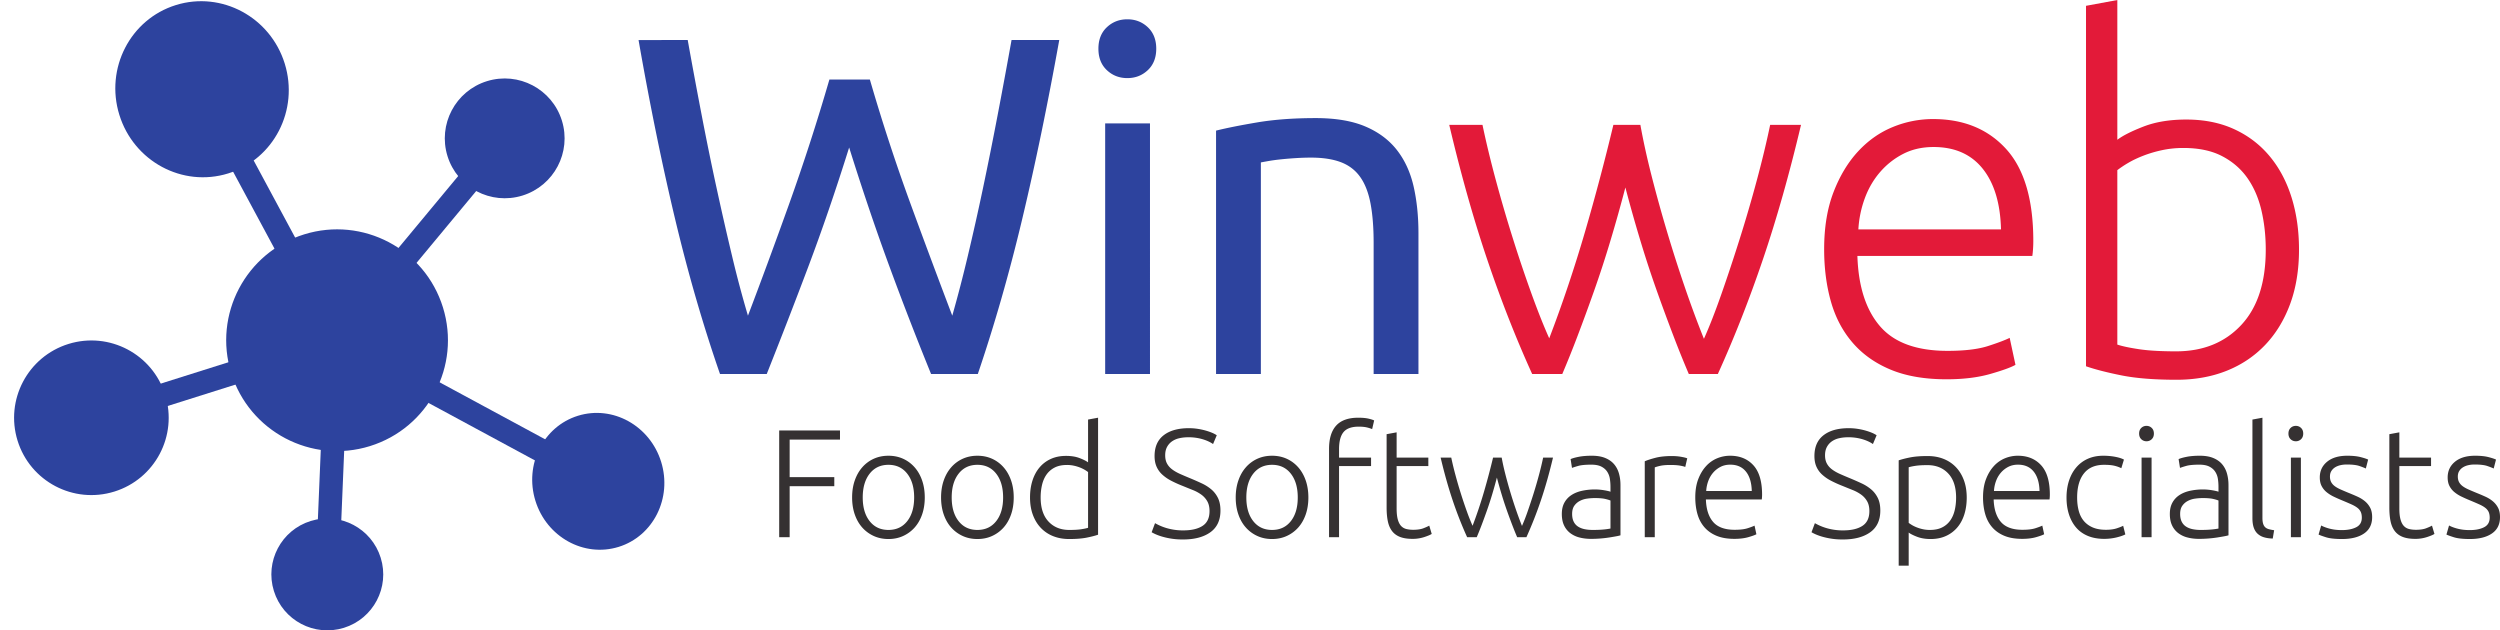
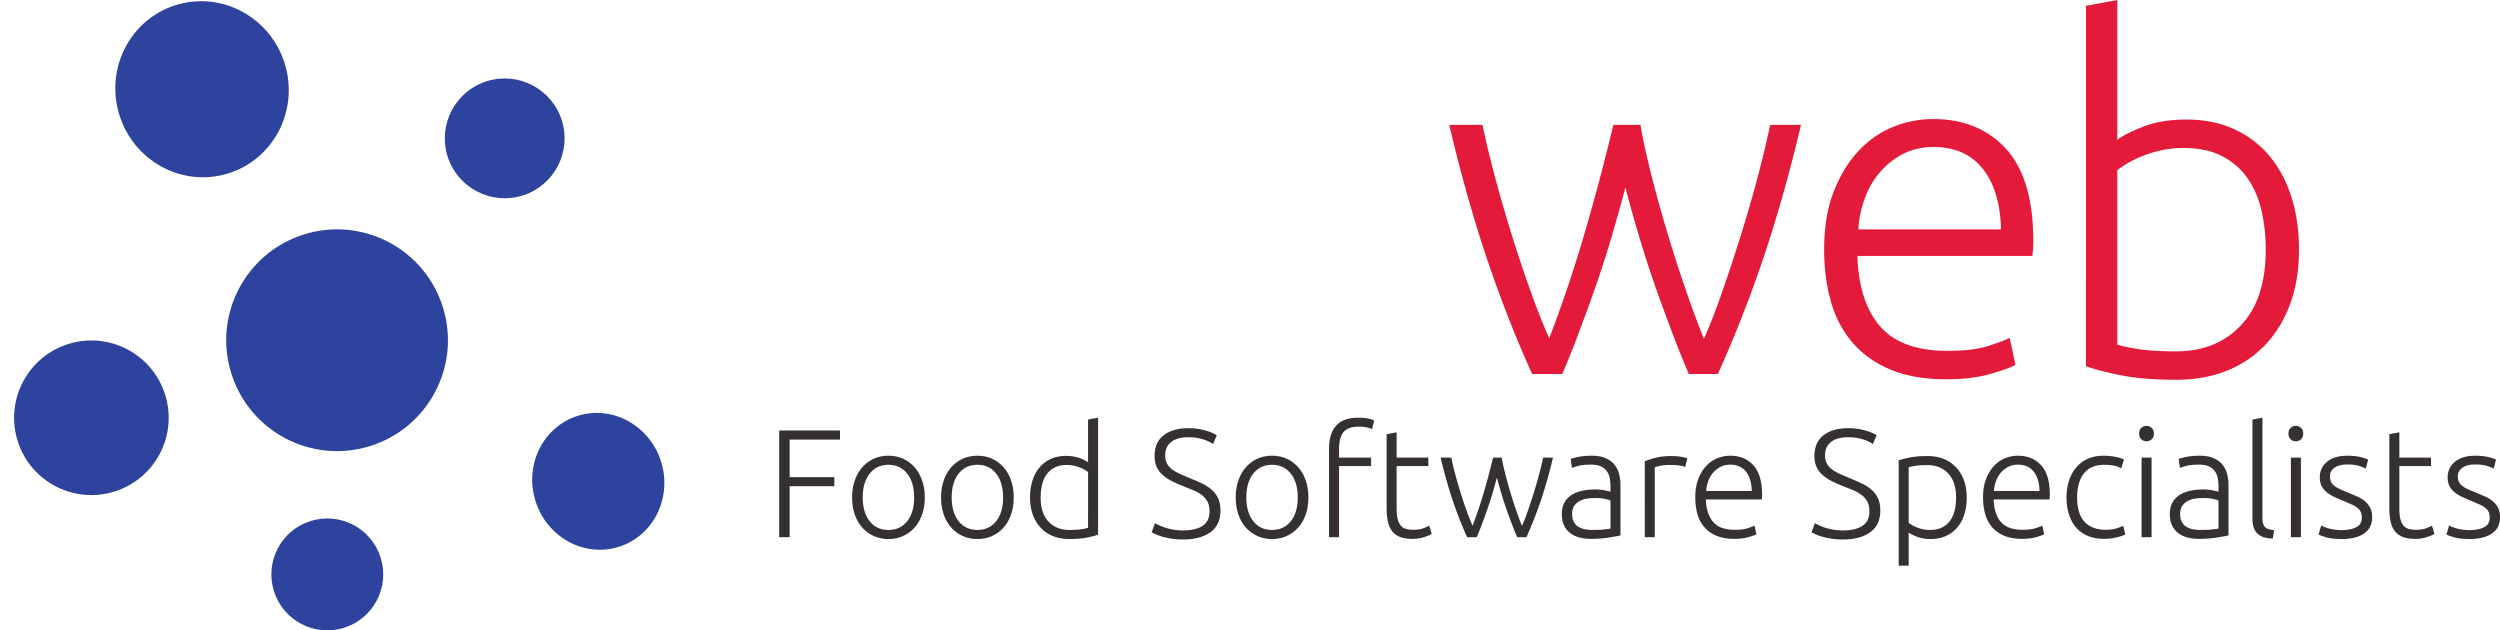
<svg xmlns="http://www.w3.org/2000/svg" viewBox="0 0 498.027 125.573">
-   <path d="M169.159 29.383c-2.688 8.576-5.41 16.511-8.16 23.808a1278.48 1278.48 0 0 1-8.256 21.312h-9.312c-3.394-9.793-6.384-20.128-8.976-31.008-2.593-10.88-5.01-22.72-7.249-35.52H137c.894 4.992 1.824 9.983 2.784 14.975.96 4.993 1.95 9.84 2.976 14.545 1.022 4.703 2.046 9.2 3.072 13.487a220.618 220.618 0 0 0 3.168 11.904c2.558-6.72 5.278-14.095 8.16-22.128a429.265 429.265 0 0 0 8.064-24.912h8.064a384.434 384.434 0 0 0 8.158 24.912 1846.787 1846.787 0 0 0 8.258 22.128 281.046 281.046 0 0 0 3.072-11.807 530.997 530.997 0 0 0 3.024-13.488c.99-4.705 1.968-9.568 2.926-14.593.962-5.023 1.888-10.031 2.786-15.024h9.504c-2.304 12.801-4.752 24.64-7.346 35.52-2.59 10.881-5.552 21.216-8.878 31.009h-9.312a671.575 671.575 0 0 1-8.256-21.312c-2.688-7.297-5.376-15.232-8.064-23.808M229.09 74.503h-8.929v-49.92h8.928zm-4.513-58.945c-1.601 0-2.961-.527-4.08-1.584-1.121-1.056-1.68-2.48-1.68-4.272 0-1.79.559-3.216 1.68-4.272 1.119-1.056 2.479-1.584 4.08-1.584 1.599 0 2.959.528 4.08 1.584 1.119 1.056 1.68 2.481 1.68 4.272 0 1.793-.561 3.216-1.68 4.272-1.121 1.057-2.481 1.584-4.08 1.584M242.25 26.022c2.047-.511 4.767-1.055 8.16-1.631 3.393-.576 7.297-.865 11.713-.865 3.966 0 7.264.561 9.888 1.68 2.622 1.12 4.718 2.688 6.286 4.704 1.568 2.016 2.672 4.433 3.314 7.249.638 2.817.96 5.92.96 9.311v28.033h-8.928V48.39c0-3.073-.21-5.696-.624-7.872-.416-2.175-1.104-3.937-2.066-5.28-.958-1.345-2.238-2.32-3.838-2.929-1.602-.607-3.586-.912-5.952-.912-.96 0-1.954.033-2.976.097a73.665 73.665 0 0 0-2.928.24c-.928.096-1.762.208-2.496.335-.736.13-1.264.225-1.584.289v42.144h-8.928v-48.48" fill="#2d439e" />
  <path d="M326.781 24.87c.574 3.2 1.324 6.606 2.247 10.222a287.47 287.47 0 0 0 3.059 11.037 284.389 284.389 0 0 0 3.549 11.088 213.66 213.66 0 0 0 3.804 10.278c1.092-2.43 2.245-5.387 3.467-8.872 1.221-3.484 2.44-7.16 3.661-11.029a282.35 282.35 0 0 0 3.42-11.715c1.059-3.942 1.94-7.61 2.647-11.009h6.148c-2.31 9.75-4.83 18.651-7.56 26.708-2.73 8.058-5.734 15.699-9.01 22.925h-5.785a204.156 204.156 0 0 1-3.052-7.564 404.725 404.725 0 0 1-3.29-8.92 216.782 216.782 0 0 1-3.273-9.974 297.13 297.13 0 0 1-3.021-10.695 306.931 306.931 0 0 1-3.013 10.72 218.418 218.418 0 0 1-3.26 9.99 419.897 419.897 0 0 1-3.274 8.926 196.248 196.248 0 0 1-3.021 7.517h-6c-3.28-7.228-6.28-14.874-9-22.938-2.719-8.065-5.225-16.962-7.52-26.695h6.624c.707 3.392 1.59 7.055 2.65 10.99a288.4 288.4 0 0 0 3.423 11.707 277.07 277.07 0 0 0 3.708 10.993c1.251 3.46 2.423 6.405 3.514 8.838a258.102 258.102 0 0 0 3.686-10.26 281.095 281.095 0 0 0 3.47-11.052 449.805 449.805 0 0 0 5.625-21.216h5.377M398.623 45.703c-.13-5.184-1.344-9.217-3.648-12.096-2.306-2.88-5.568-4.32-9.792-4.32-2.242 0-4.239.448-6 1.344a15.284 15.284 0 0 0-4.61 3.6c-1.312 1.504-2.336 3.249-3.07 5.232a21.42 21.42 0 0 0-1.296 6.24zm-35.232 3.935c0-4.351.624-8.143 1.872-11.376 1.248-3.23 2.88-5.936 4.897-8.112 2.015-2.174 4.32-3.791 6.91-4.847a21.058 21.058 0 0 1 8.017-1.584c6.08 0 10.926 1.984 14.544 5.951 3.614 3.969 5.425 10.08 5.425 18.336 0 .513-.019 1.025-.05 1.536-.031.513-.08.994-.143 1.44h-34.85c.194 6.081 1.696 10.752 4.514 14.016 2.814 3.264 7.297 4.896 13.44 4.896 3.39 0 6.078-.32 8.065-.96 1.981-.639 3.421-1.183 4.317-1.631l1.154 5.375c-.898.513-2.578 1.12-5.042 1.825-2.462.703-5.358 1.055-8.686 1.055-4.352 0-8.063-.64-11.136-1.92-3.074-1.279-5.602-3.072-7.583-5.376-1.985-2.304-3.425-5.04-4.321-8.207-.898-3.169-1.344-6.64-1.344-10.417M421.795 68.646c.961.321 2.382.625 4.273.912 1.885.288 4.368.433 7.44.433 5.376 0 9.696-1.744 12.959-5.233 3.265-3.487 4.896-8.496 4.896-15.024 0-2.75-.287-5.36-.863-7.824-.577-2.462-1.504-4.607-2.785-6.432-1.279-1.824-2.962-3.279-5.04-4.368-2.08-1.088-4.656-1.632-7.727-1.632-1.473 0-2.88.144-4.224.432a24.557 24.557 0 0 0-3.744 1.104c-1.15.449-2.161.93-3.024 1.44a21.48 21.48 0 0 0-2.161 1.44zm0-40.8c1.089-.83 2.833-1.71 5.232-2.64 2.401-.927 5.232-1.391 8.497-1.391 3.584 0 6.768.64 9.552 1.92 2.784 1.28 5.136 3.071 7.055 5.375 1.922 2.305 3.374 5.04 4.369 8.208.99 3.168 1.488 6.64 1.488 10.416 0 4.033-.595 7.649-1.776 10.848-1.185 3.202-2.85 5.921-4.992 8.16-2.147 2.241-4.704 3.953-7.68 5.137-2.977 1.182-6.29 1.775-9.937 1.775-4.415 0-8.063-.288-10.943-.864-2.881-.575-5.248-1.183-7.104-1.823V1.159l6.239-1.153v27.84" fill="#e31a39" />
  <path d="M155.223 107.01V85.758h12.113v1.81h-10.028v7.482h8.893v1.81h-8.893v10.15h-2.085M182.11 99.099c0-1.984-.462-3.563-1.382-4.739-.92-1.175-2.167-1.763-3.741-1.763-1.574 0-2.82.588-3.74 1.763-.922 1.176-1.382 2.755-1.382 4.739 0 1.983.46 3.557 1.382 4.722.92 1.166 2.166 1.748 3.74 1.748 1.574 0 2.821-.582 3.741-1.748.92-1.165 1.381-2.74 1.381-4.722zm2.114 0c0 1.246-.179 2.381-.536 3.404-.357 1.021-.859 1.89-1.503 2.606a6.836 6.836 0 0 1-2.285 1.67c-.879.4-1.85.6-2.913.6-1.063 0-2.035-.2-2.914-.6a6.83 6.83 0 0 1-2.284-1.67c-.644-.716-1.145-1.585-1.502-2.606-.359-1.023-.536-2.158-.536-3.404 0-1.248.177-2.382.536-3.405.357-1.022.858-1.896 1.502-2.621a6.74 6.74 0 0 1 2.284-1.688c.879-.398 1.851-.598 2.914-.598 1.064 0 2.034.2 2.913.598.879.399 1.641.961 2.285 1.688.644.725 1.146 1.599 1.503 2.62.357 1.024.536 2.158.536 3.406M199.83 99.099c0-1.984-.46-3.563-1.38-4.739-.92-1.175-2.167-1.763-3.74-1.763-1.575 0-2.822.588-3.742 1.763-.92 1.176-1.38 2.755-1.38 4.739 0 1.983.46 3.557 1.38 4.722.92 1.166 2.167 1.748 3.741 1.748 1.574 0 2.822-.582 3.74-1.748.922-1.165 1.382-2.74 1.382-4.722zm2.115 0c0 1.246-.177 2.381-.536 3.404-.357 1.021-.857 1.89-1.502 2.606a6.83 6.83 0 0 1-2.284 1.67c-.88.4-1.851.6-2.914.6-1.062 0-2.034-.2-2.913-.6a6.836 6.836 0 0 1-2.285-1.67c-.644-.716-1.146-1.585-1.503-2.606-.357-1.023-.536-2.158-.536-3.404 0-1.248.179-2.382.536-3.405.357-1.022.859-1.896 1.503-2.621a6.745 6.745 0 0 1 2.285-1.688c.879-.398 1.85-.598 2.913-.598 1.063 0 2.034.2 2.914.598a6.74 6.74 0 0 1 2.284 1.688c.645.725 1.145 1.599 1.502 2.62.359 1.024.536 2.158.536 3.406M216.755 94.039a6.688 6.688 0 0 0-1.655-.92 7.853 7.853 0 0 0-1.197-.354 6.375 6.375 0 0 0-1.348-.138c-.983 0-1.806.175-2.47.521a4.467 4.467 0 0 0-1.61 1.396c-.41.583-.704 1.268-.89 2.055-.184.787-.276 1.62-.276 2.5 0 2.084.523 3.685 1.566 4.798 1.041 1.114 2.421 1.672 4.138 1.672.983 0 1.774-.046 2.376-.138.604-.093 1.059-.189 1.366-.292zm1.993 12.48c-.592.205-1.35.399-2.27.584-.92.183-2.085.276-3.494.276-1.165 0-2.224-.19-3.175-.568a6.85 6.85 0 0 1-2.453-1.64c-.685-.717-1.217-1.585-1.595-2.608-.378-1.021-.568-2.177-.568-3.464 0-1.207.159-2.317.475-3.328.319-1.012.783-1.886 1.396-2.623a6.343 6.343 0 0 1 2.255-1.716c.889-.409 1.905-.613 3.052-.613 1.041 0 1.946.148 2.713.444.767.297 1.323.578 1.67.844V83.58l1.994-.368v23.306M235.708 105.661c1.656 0 2.944-.302 3.863-.907.921-.605 1.38-1.582 1.38-2.935 0-.779-.148-1.43-.444-1.952a4.17 4.17 0 0 0-1.18-1.322 7.772 7.772 0 0 0-1.687-.919c-.635-.254-1.3-.522-1.993-.807a23.77 23.77 0 0 1-2.363-1.066 8.148 8.148 0 0 1-1.779-1.239 4.697 4.697 0 0 1-1.117-1.58c-.257-.593-.385-1.288-.385-2.085 0-1.82.604-3.2 1.81-4.14 1.206-.94 2.883-1.411 5.028-1.411.574 0 1.136.041 1.688.122.552.083 1.068.19 1.548.323s.922.281 1.319.444c.399.164.73.337.996.522l-.735 1.748c-.594-.41-1.314-.736-2.161-.982a9.879 9.879 0 0 0-2.745-.367c-.675 0-1.295.066-1.856.2a4.035 4.035 0 0 0-1.456.642c-.41.297-.731.67-.967 1.12-.235.45-.353.992-.353 1.625 0 .655.124 1.207.369 1.656.244.451.587.839 1.027 1.166.438.327.956.624 1.548.89.594.265 1.237.54 1.933.827.837.348 1.63.696 2.376 1.043a8.599 8.599 0 0 1 1.948 1.227c.552.47.99 1.043 1.319 1.717.326.675.49 1.503.49 2.485 0 1.921-.67 3.362-2.009 4.323-1.34.962-3.153 1.44-5.444 1.44a14.374 14.374 0 0 1-4.047-.537 10.66 10.66 0 0 1-1.35-.474 8.051 8.051 0 0 1-.858-.43l.675-1.808a10.634 10.634 0 0 0 2.055.905 11.487 11.487 0 0 0 3.557.536M258.527 99.099c0-1.984-.46-3.563-1.38-4.739-.922-1.175-2.167-1.763-3.742-1.763-1.574 0-2.821.588-3.741 1.763-.92 1.176-1.381 2.755-1.381 4.739 0 1.983.461 3.557 1.381 4.722.92 1.166 2.167 1.748 3.741 1.748 1.575 0 2.82-.582 3.742-1.748.92-1.165 1.38-2.74 1.38-4.722zm2.116 0c0 1.246-.18 2.381-.536 3.404-.359 1.021-.86 1.89-1.503 2.606a6.85 6.85 0 0 1-2.285 1.67c-.879.4-1.851.6-2.914.6-1.064 0-2.034-.2-2.913-.6a6.804 6.804 0 0 1-2.284-1.67c-.645-.716-1.147-1.585-1.503-2.606-.358-1.023-.538-2.158-.538-3.404 0-1.248.18-2.382.538-3.405.356-1.022.858-1.896 1.503-2.621a6.714 6.714 0 0 1 2.284-1.688c.879-.398 1.85-.598 2.913-.598 1.063 0 2.035.2 2.914.598.878.399 1.64.961 2.285 1.688.643.725 1.144 1.599 1.503 2.62.356 1.024.536 2.158.536 3.406M270.587 83.213c.858 0 1.558.067 2.101.2.541.132.893.25 1.057.352l-.398 1.717a6.619 6.619 0 0 0-.996-.322c-.44-.112-.998-.168-1.672-.168-1.41 0-2.418.358-3.02 1.073-.603.716-.906 1.86-.906 3.435v1.656h6.379v1.686h-6.379v14.168h-1.993V89.438c0-2.065.476-3.618 1.427-4.661.95-1.043 2.417-1.564 4.4-1.564M278.223 91.156h6.317v1.686h-6.317v8.434c0 .9.076 1.63.229 2.193.155.562.373.996.659 1.303.286.306.634.51 1.044.613.408.102.857.154 1.348.154.838 0 1.513-.098 2.025-.292.51-.194.91-.374 1.195-.536l.492 1.654c-.287.185-.788.395-1.503.63a7.416 7.416 0 0 1-2.33.352c-.983 0-1.806-.127-2.47-.382-.664-.256-1.195-.645-1.595-1.166-.398-.522-.68-1.17-.842-1.948-.164-.776-.247-1.696-.247-2.76V86.495l1.995-.369v5.03M299.152 91.156c.183 1.022.423 2.11.719 3.264a92.174 92.174 0 0 0 2.11 7.068c.4 1.167.804 2.26 1.215 3.284a36.43 36.43 0 0 0 1.108-2.835c.39-1.113.779-2.286 1.17-3.523a89.21 89.21 0 0 0 1.091-3.742c.339-1.26.62-2.431.846-3.516h1.965c-.739 3.113-1.543 5.957-2.416 8.531a79.527 79.527 0 0 1-2.879 7.323h-1.848a67.721 67.721 0 0 1-.974-2.415c-.34-.89-.691-1.839-1.051-2.85a69.834 69.834 0 0 1-1.045-3.187 93.214 93.214 0 0 1-.966-3.416 99.344 99.344 0 0 1-.962 3.424 69.755 69.755 0 0 1-1.042 3.192c-.36 1.011-.706 1.962-1.045 2.851-.339.89-.66 1.69-.965 2.401h-1.916a78.315 78.315 0 0 1-2.876-7.327c-.868-2.576-1.668-5.419-2.402-8.527h2.116a62.57 62.57 0 0 0 .846 3.51 91.467 91.467 0 0 0 1.094 3.74 90.66 90.66 0 0 0 1.184 3.512 40.44 40.44 0 0 0 1.123 2.823c.39-1.017.784-2.11 1.177-3.278a90.421 90.421 0 0 0 1.108-3.53c.346-1.187.671-2.358.975-3.513.305-1.156.58-2.245.823-3.264h1.717M317.296 105.569c.777 0 1.457-.025 2.04-.077a13.838 13.838 0 0 0 1.488-.2v-5.58c-.225-.103-.584-.21-1.073-.323-.491-.112-1.166-.168-2.026-.168-.49 0-1.001.035-1.532.107a4.388 4.388 0 0 0-1.472.46c-.449.235-.818.557-1.105.966-.285.41-.43.952-.43 1.626 0 .592.098 1.094.293 1.503.193.409.469.735.828.98.358.246.786.424 1.288.538.501.112 1.069.168 1.701.168zm-.184-14.782c1.044 0 1.928.149 2.653.445.727.297 1.314.705 1.764 1.227.45.521.776 1.14.98 1.854.206.717.308 1.494.308 2.331v9.998a8.67 8.67 0 0 1-.889.2c-.39.072-.839.149-1.35.23a23.738 23.738 0 0 1-3.62.276c-.838 0-1.609-.093-2.314-.277a5.12 5.12 0 0 1-1.84-.873 4.123 4.123 0 0 1-1.227-1.534c-.297-.622-.445-1.384-.445-2.284 0-.86.164-1.595.49-2.208a4.178 4.178 0 0 1 1.38-1.518c.594-.399 1.3-.69 2.117-.874a12.202 12.202 0 0 1 2.668-.276c.286 0 .588.015.905.045a12.936 12.936 0 0 1 1.687.276c.214.052.362.098.445.138v-.981c0-.551-.043-1.089-.123-1.61a3.54 3.54 0 0 0-.536-1.41c-.276-.42-.665-.756-1.165-1.013-.501-.255-1.163-.383-1.98-.383-1.164 0-2.033.082-2.605.245-.574.164-.992.297-1.258.4l-.276-1.75c.347-.162.884-.315 1.61-.458.726-.144 1.6-.216 2.621-.216M333.052 90.849c.653 0 1.272.05 1.855.154.582.102.985.204 1.21.305l-.397 1.718c-.164-.08-.497-.168-.997-.26-.502-.093-1.162-.139-1.979-.139-.857 0-1.548.061-2.07.184-.52.124-.863.225-1.027.307v13.892h-1.994V91.892c.512-.225 1.216-.455 2.118-.69.897-.235 1.992-.353 3.281-.353M348.972 97.81c-.041-1.655-.43-2.945-1.165-3.864-.736-.92-1.779-1.38-3.128-1.38-.716 0-1.355.143-1.916.43a4.876 4.876 0 0 0-1.474 1.15 5.332 5.332 0 0 0-.98 1.672 6.833 6.833 0 0 0-.414 1.992zm-11.255 1.258c0-1.391.199-2.602.599-3.635.399-1.032.919-1.896 1.564-2.59a6.137 6.137 0 0 1 2.208-1.549 6.718 6.718 0 0 1 2.56-.507c1.943 0 3.49.635 4.645 1.901 1.155 1.269 1.734 3.22 1.734 5.859a7.483 7.483 0 0 1-.062.95h-11.132c.062 1.943.542 3.435 1.442 4.477.898 1.043 2.33 1.565 4.293 1.565 1.084 0 1.941-.103 2.576-.307.633-.205 1.093-.378 1.38-.521l.368 1.717c-.287.163-.824.357-1.61.582-.787.225-1.713.337-2.775.337-1.391 0-2.576-.204-3.558-.613-.981-.409-1.789-.981-2.422-1.717-.635-.736-1.094-1.61-1.38-2.623-.287-1.011-.43-2.12-.43-3.326M367.157 105.661c1.656 0 2.944-.302 3.863-.907.921-.605 1.38-1.582 1.38-2.935 0-.779-.148-1.43-.444-1.952a4.17 4.17 0 0 0-1.18-1.322 7.772 7.772 0 0 0-1.687-.919c-.634-.254-1.3-.522-1.993-.807a23.77 23.77 0 0 1-2.363-1.066 8.116 8.116 0 0 1-1.778-1.239 4.72 4.72 0 0 1-1.119-1.58c-.256-.593-.384-1.288-.384-2.085 0-1.82.604-3.2 1.81-4.14 1.206-.94 2.883-1.411 5.029-1.411.573 0 1.136.041 1.688.122.552.083 1.068.19 1.548.323s.92.281 1.318.444c.399.164.731.337.996.522l-.734 1.748c-.595-.41-1.315-.736-2.163-.982a9.863 9.863 0 0 0-2.744-.367c-.675 0-1.295.066-1.856.2a4.025 4.025 0 0 0-1.456.642c-.41.297-.73.67-.967 1.12-.234.45-.353.992-.353 1.625 0 .655.124 1.207.37 1.656.243.451.586.839 1.026 1.166.439.327.956.624 1.548.89.595.265 1.237.54 1.932.827.839.348 1.63.696 2.377 1.043a8.599 8.599 0 0 1 1.948 1.227c.552.47.991 1.043 1.319 1.717.327.675.49 1.503.49 2.485 0 1.921-.67 3.362-2.009 4.323-1.34.962-3.153 1.44-5.444 1.44a14.374 14.374 0 0 1-4.047-.537 10.66 10.66 0 0 1-1.35-.474 8.051 8.051 0 0 1-.857-.43l.674-1.808a10.634 10.634 0 0 0 2.055.905 11.487 11.487 0 0 0 3.557.536M380.232 104.159c.185.143.415.295.69.46.277.163.6.317.967.459.368.143.767.26 1.196.353a6.37 6.37 0 0 0 1.35.138c.981 0 1.802-.168 2.468-.507a4.314 4.314 0 0 0 1.609-1.379c.41-.583.707-1.268.89-2.054.185-.788.275-1.621.275-2.5 0-2.085-.52-3.685-1.564-4.8-1.042-1.113-2.421-1.67-4.138-1.67-.982 0-1.775.045-2.378.138-.602.09-1.057.188-1.365.29zm0 8.524h-1.993V91.708c.594-.204 1.35-.4 2.269-.583.921-.184 2.087-.276 3.496-.276 1.165 0 2.224.188 3.175.568.95.378 1.768.924 2.453 1.64.685.716 1.216 1.585 1.595 2.607.378 1.022.566 2.177.566 3.465 0 1.207-.157 2.315-.474 3.328-.318 1.012-.782 1.88-1.395 2.605a6.417 6.417 0 0 1-2.255 1.703c-.889.408-1.906.614-3.052.614-1.041 0-1.946-.149-2.713-.446-.767-.295-1.324-.576-1.672-.844v6.594M406.296 97.81c-.041-1.655-.43-2.945-1.165-3.864-.736-.92-1.779-1.38-3.128-1.38-.716 0-1.355.143-1.916.43a4.876 4.876 0 0 0-1.474 1.15 5.332 5.332 0 0 0-.98 1.672 6.789 6.789 0 0 0-.413 1.992zm-11.255 1.258c0-1.391.199-2.602.599-3.635.399-1.032.919-1.896 1.564-2.59a6.137 6.137 0 0 1 2.208-1.549 6.718 6.718 0 0 1 2.56-.507c1.943 0 3.49.635 4.645 1.901 1.156 1.269 1.734 3.22 1.734 5.859a7.483 7.483 0 0 1-.062.95h-11.132c.063 1.943.542 3.435 1.442 4.477.9 1.043 2.33 1.565 4.293 1.565 1.084 0 1.941-.103 2.576-.307.635-.205 1.093-.378 1.38-.521l.37 1.717c-.289.163-.826.357-1.611.582-.788.225-1.714.337-2.775.337-1.39 0-2.577-.204-3.557-.613-.983-.409-1.791-.981-2.424-1.717-.634-.736-1.094-1.61-1.38-2.623-.287-1.011-.43-2.12-.43-3.326M419.188 107.347c-1.227 0-2.31-.193-3.25-.582-.94-.388-1.723-.945-2.347-1.671-.624-.726-1.099-1.596-1.426-2.607-.328-1.012-.492-2.132-.492-3.358 0-1.246.17-2.382.507-3.404.337-1.022.823-1.901 1.457-2.638a6.432 6.432 0 0 1 2.3-1.702c.899-.398 1.911-.598 3.036-.598.859 0 1.66.072 2.408.216.746.143 1.323.326 1.731.552l-.52 1.717a6.457 6.457 0 0 0-1.38-.49c-.512-.123-1.196-.185-2.055-.185-1.76 0-3.093.567-4.001 1.702-.91 1.134-1.367 2.745-1.367 4.83 0 .941.103 1.804.308 2.59.204.789.536 1.463.996 2.026.462.562 1.054 1 1.779 1.317.727.318 1.61.477 2.653.477.859 0 1.58-.098 2.162-.292.584-.194 1.006-.363 1.272-.506l.43 1.717c-.368.204-.945.404-1.732.598-.788.194-1.61.291-2.469.291M428.617 107.01h-1.993V91.156h1.993zm.462-20.638c0 .47-.143.843-.43 1.119a1.449 1.449 0 0 1-1.042.414 1.45 1.45 0 0 1-1.044-.414c-.286-.276-.428-.649-.428-1.119 0-.471.142-.843.428-1.12a1.45 1.45 0 0 1 1.044-.414c.408 0 .756.138 1.042.415.287.276.43.648.43 1.12M438.419 105.569c.777 0 1.457-.025 2.04-.077a13.762 13.762 0 0 0 1.486-.2v-5.58c-.224-.103-.582-.21-1.072-.323-.49-.112-1.165-.168-2.025-.168-.49 0-1.001.035-1.532.107a4.395 4.395 0 0 0-1.473.46 3.05 3.05 0 0 0-1.104.966c-.287.41-.43.952-.43 1.626 0 .592.098 1.094.292 1.503.194.409.47.735.828.98.358.246.787.424 1.288.538a7.832 7.832 0 0 0 1.702.168zm-.184-14.782c1.042 0 1.928.149 2.653.445.725.297 1.313.705 1.764 1.227.45.521.776 1.14.98 1.854.204.717.308 1.494.308 2.331v9.998a8.67 8.67 0 0 1-.89.2c-.389.072-.838.149-1.349.23a23.738 23.738 0 0 1-3.62.276c-.838 0-1.609-.093-2.314-.277a5.099 5.099 0 0 1-1.84-.873 4.123 4.123 0 0 1-1.227-1.534c-.297-.622-.445-1.384-.445-2.284 0-.86.164-1.595.49-2.208a4.178 4.178 0 0 1 1.38-1.518c.594-.399 1.299-.69 2.116-.874a12.185 12.185 0 0 1 2.668-.276c.287 0 .588.015.906.045a12.936 12.936 0 0 1 1.685.276c.216.052.364.098.445.138v-.981c0-.551-.041-1.089-.121-1.61a3.543 3.543 0 0 0-.537-1.41c-.276-.42-.666-.756-1.166-1.013-.501-.255-1.161-.383-1.978-.383-1.164 0-2.034.082-2.606.245a16.25 16.25 0 0 0-1.258.4l-.276-1.75c.348-.162.885-.315 1.609-.458.727-.144 1.601-.216 2.623-.216M452.756 107.286c-.675-.02-1.263-.106-1.763-.26a3.15 3.15 0 0 1-1.258-.706c-.338-.316-.594-.725-.767-1.226-.173-.502-.26-1.13-.26-1.886V83.581l1.993-.368v19.933c0 .49.046.885.138 1.18.092.297.229.533.414.706.184.174.423.302.72.383.298.082.648.154 1.059.215l-.276 1.656M458.365 107.01h-1.993V91.156h1.993zm.462-20.638c0 .47-.144.843-.431 1.119a1.444 1.444 0 0 1-1.043.414c-.409 0-.756-.138-1.042-.414-.287-.276-.428-.649-.428-1.119 0-.471.141-.843.428-1.12a1.446 1.446 0 0 1 1.042-.414c.41 0 .758.138 1.043.415.287.276.43.648.43 1.12M466.545 105.6c1.144 0 2.09-.189 2.838-.568.745-.377 1.117-1.017 1.117-1.917 0-.43-.065-.796-.199-1.104a2.204 2.204 0 0 0-.658-.828c-.308-.245-.711-.48-1.212-.706-.5-.223-1.119-.49-1.855-.796a31.585 31.585 0 0 1-1.687-.751 6.887 6.887 0 0 1-1.41-.89 3.87 3.87 0 0 1-.982-1.21c-.245-.47-.369-1.044-.369-1.718 0-1.288.485-2.33 1.457-3.128.971-.798 2.304-1.197 4.003-1.197 1.083 0 1.977.093 2.684.276.704.184 1.2.348 1.487.492l-.46 1.778c-.246-.122-.66-.286-1.243-.49-.583-.205-1.437-.308-2.56-.308-.45 0-.875.047-1.273.14-.398.09-.751.235-1.058.429a2.29 2.29 0 0 0-.736.738c-.184.297-.276.66-.276 1.09 0 .43.08.8.244 1.107.164.307.404.578.722.815.317.235.706.454 1.165.657.46.205.987.427 1.58.672.613.245 1.2.494 1.763.75.562.253 1.058.56 1.486.917.431.358.778.786 1.044 1.288.266.5.399 1.13.399 1.885 0 1.431-.537 2.516-1.61 3.251-1.074.736-2.54 1.105-4.4 1.105-1.391 0-2.454-.119-3.19-.353-.737-.236-1.228-.414-1.472-.537l.52-1.81c.063.042.196.107.4.2a8.817 8.817 0 0 0 2.07.598c.48.081 1.037.123 1.671.123M477.976 91.156h6.317v1.686h-6.317v8.434c0 .9.077 1.63.23 2.193.154.562.373.996.66 1.303.286.306.634.51 1.042.613.41.102.859.154 1.35.154.838 0 1.513-.098 2.023-.292.511-.194.91-.374 1.196-.536l.491 1.654c-.287.185-.788.395-1.503.63a7.416 7.416 0 0 1-2.33.352c-.982 0-1.804-.127-2.468-.382-.666-.256-1.196-.645-1.596-1.166-.399-.522-.68-1.17-.843-1.948-.164-.776-.245-1.696-.245-2.76V86.495l1.993-.369v5.03M492.017 105.6c1.146 0 2.091-.189 2.838-.568.746-.377 1.118-1.017 1.118-1.917 0-.43-.066-.796-.198-1.104a2.195 2.195 0 0 0-.66-.828c-.307-.245-.711-.48-1.212-.706-.5-.223-1.119-.49-1.854-.796a31.17 31.17 0 0 1-1.688-.751 6.923 6.923 0 0 1-1.41-.89 3.908 3.908 0 0 1-.982-1.21c-.245-.47-.368-1.044-.368-1.718 0-1.288.486-2.33 1.456-3.128.972-.798 2.306-1.197 4.003-1.197 1.084 0 1.979.093 2.684.276.704.184 1.2.348 1.487.492l-.459 1.778c-.247-.122-.661-.286-1.243-.49-.584-.205-1.437-.308-2.561-.308-.45 0-.873.047-1.272.14a3.363 3.363 0 0 0-1.059.429c-.305.195-.552.44-.736.738-.182.297-.276.66-.276 1.09 0 .43.082.8.246 1.107.164.307.404.578.721.815.316.235.705.454 1.165.657.46.205.986.427 1.579.672a41.67 41.67 0 0 1 1.764.75c.563.253 1.059.56 1.487.917.429.358.777.786 1.042 1.288.266.5.399 1.13.399 1.885 0 1.431-.536 2.516-1.61 3.251-1.074.736-2.54 1.105-4.4 1.105-1.391 0-2.454-.119-3.189-.353-.737-.236-1.228-.414-1.473-.537l.521-1.81c.063.042.195.107.4.2a8.795 8.795 0 0 0 2.068.598c.482.081 1.039.123 1.672.123" fill="#353132" />
-   <path d="M67.148 67.779l52.036 28.107M67.148 67.779L65.2 114.482M67.147 67.779L18.206 83.225M100.542 27.563L67.148 67.78M67.148 67.779L39.87 17.072" fill="none" stroke="#2d439e" stroke-width="4.667" stroke-miterlimit="10" />
  <path d="M104.075 38.958c-6.293 1.95-12.977-1.57-14.929-7.86-1.95-6.296 1.568-12.978 7.861-14.929 6.295-1.953 12.98 1.568 14.928 7.86 1.954 6.291-1.566 12.976-7.86 14.93M22.769 97.93C14.646 100.452 6.02 95.908 3.5 87.787.982 79.664 5.524 71.04 13.646 68.518 21.77 66 30.396 70.542 32.912 78.664c2.52 8.12-2.02 16.748-10.143 19.267M45.451 34.55c-9.099 2.822-18.802-2.4-21.674-11.665-2.871-9.263 2.176-19.06 11.273-21.88 9.096-2.82 18.801 2.402 21.672 11.663 2.872 9.262-2.172 19.058-11.27 21.881M123.237 108.946c-6.919 2.146-14.336-1.963-16.575-9.177-2.237-7.214 1.555-14.798 8.473-16.944 6.915-2.145 14.336 1.962 16.573 9.176 2.236 7.214-1.556 14.801-8.47 16.945M68.502 125.07c-5.877 1.823-12.12-1.463-13.942-7.344-1.825-5.876 1.461-12.12 7.343-13.942 5.878-1.825 12.12 1.463 13.941 7.343 1.825 5.875-1.464 12.12-7.342 13.943M73.69 88.872C62.04 92.485 49.668 85.97 46.056 74.32c-3.614-11.648 2.901-24.022 14.552-27.635 11.649-3.612 24.021 2.903 27.633 14.554 3.615 11.646-2.9 24.019-14.55 27.633" fill="#2d439e" fill-rule="evenodd" />
</svg>